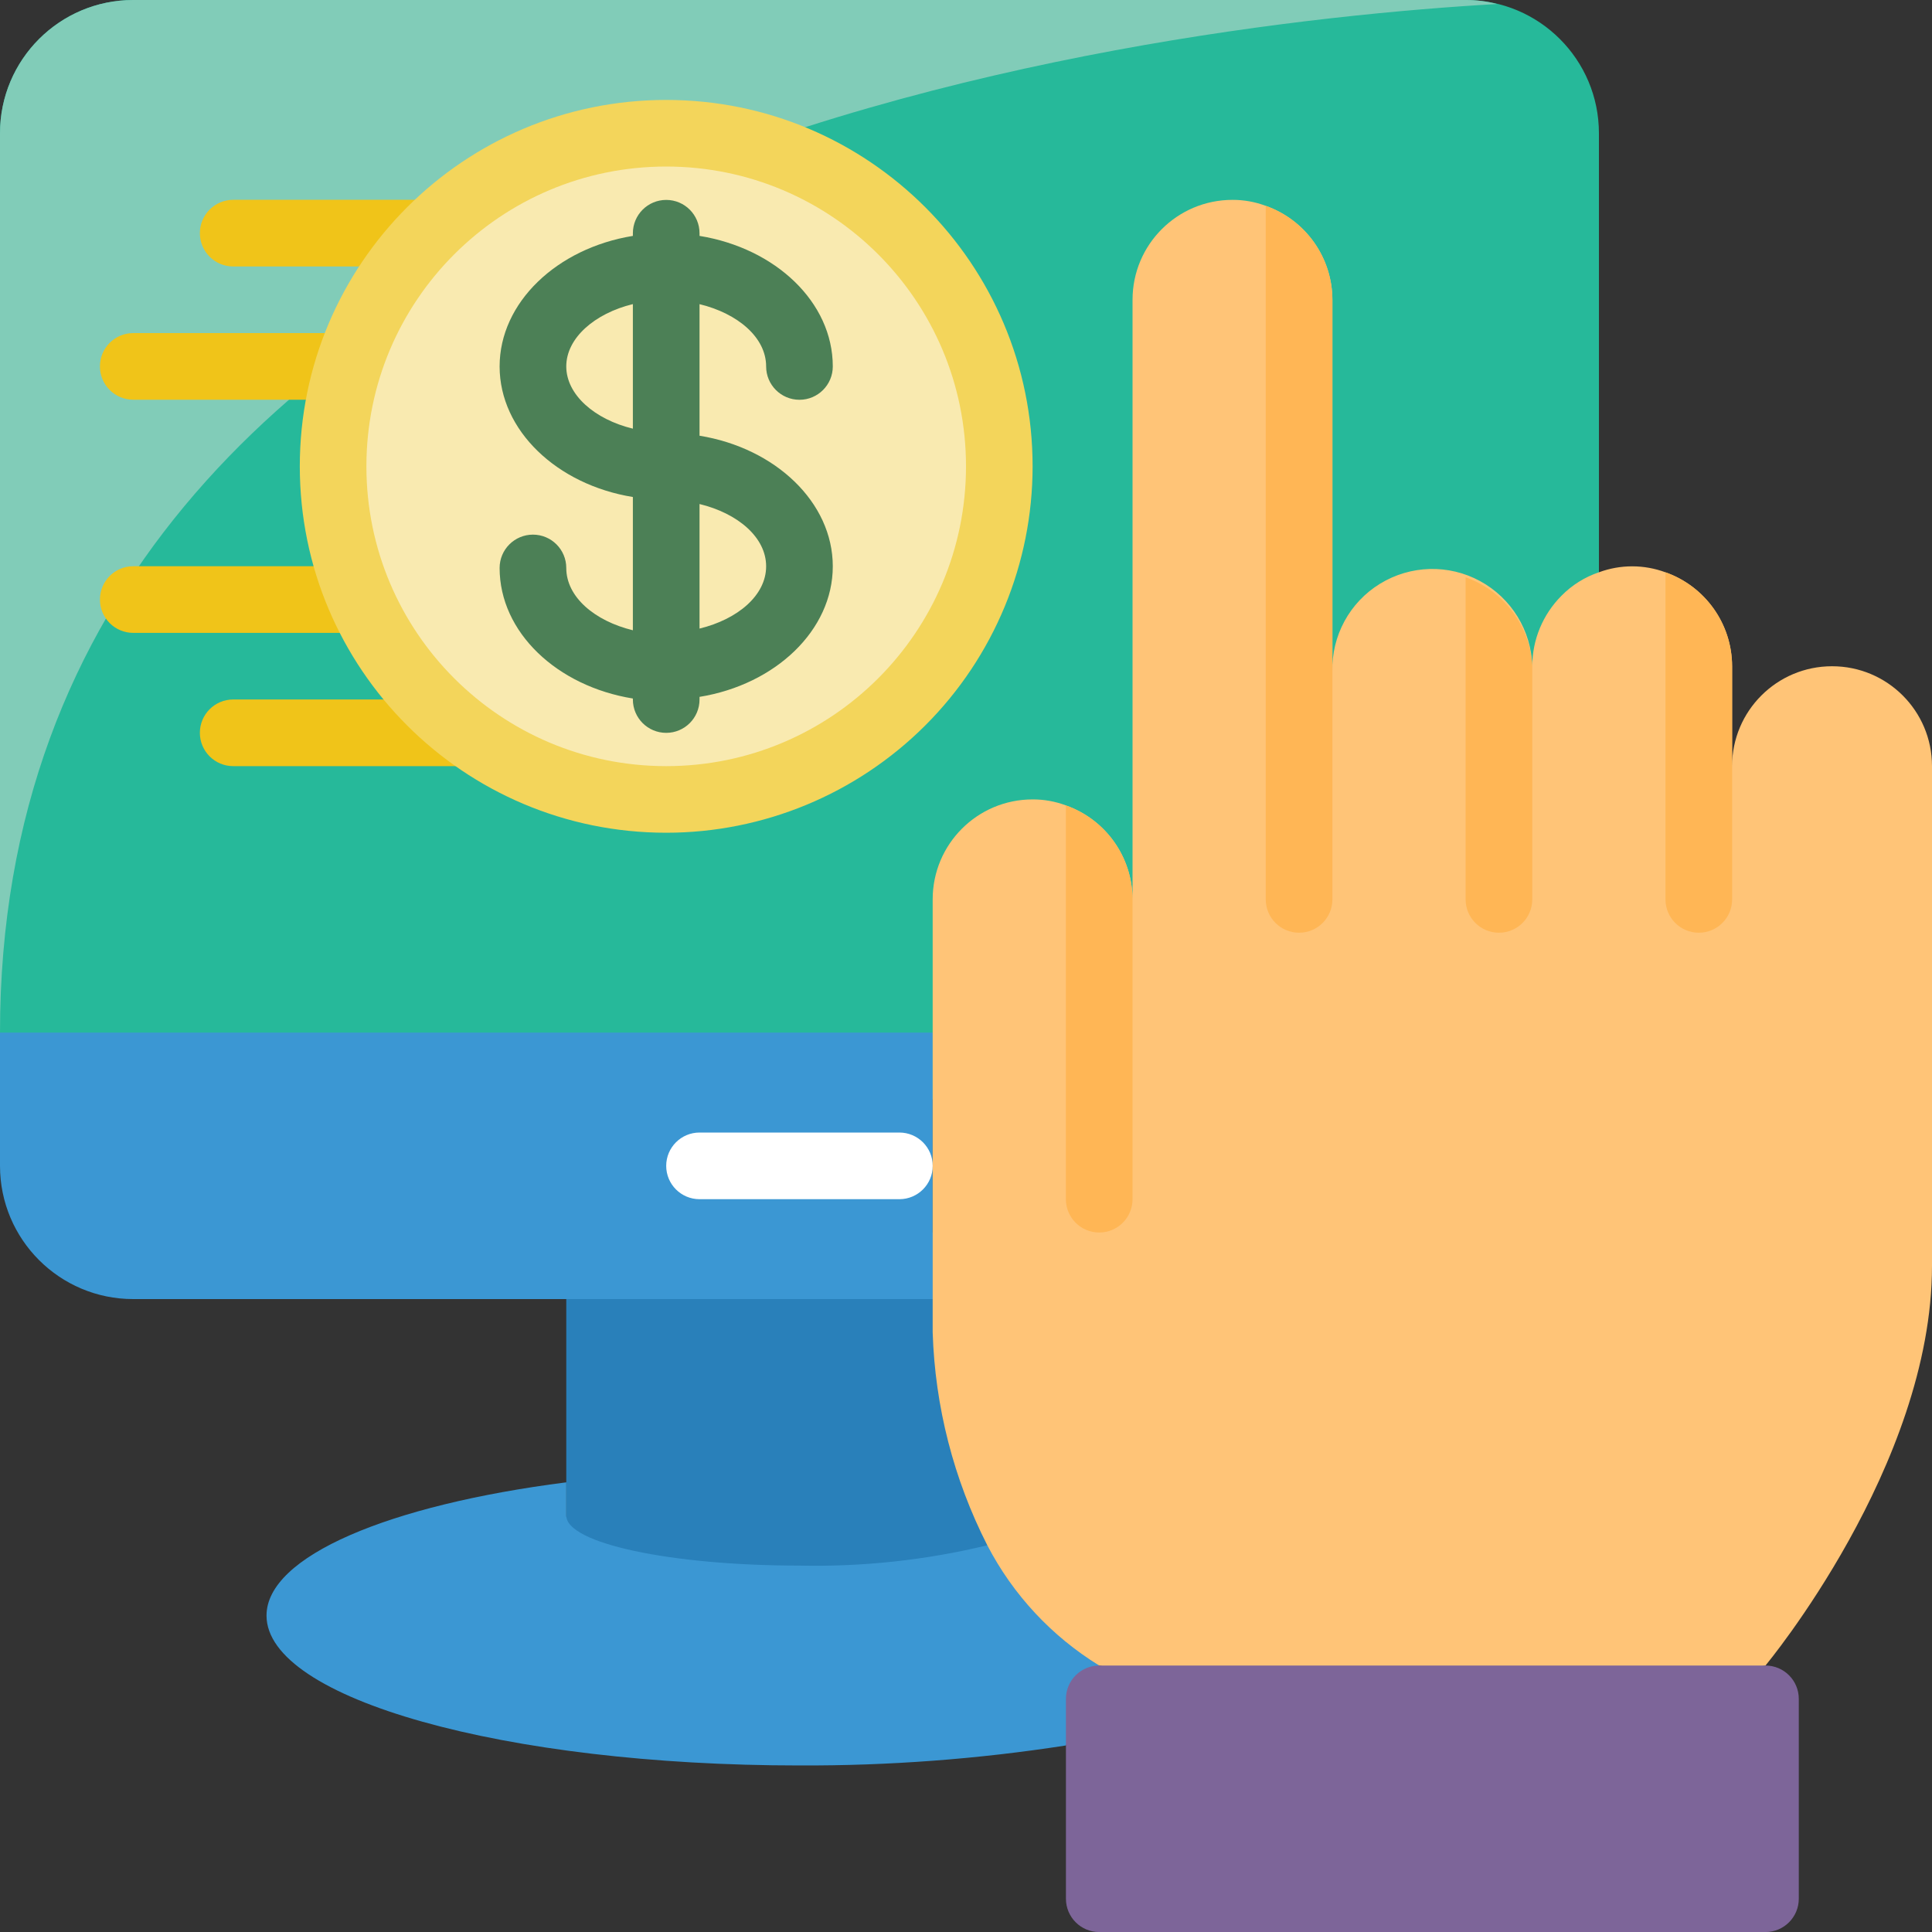
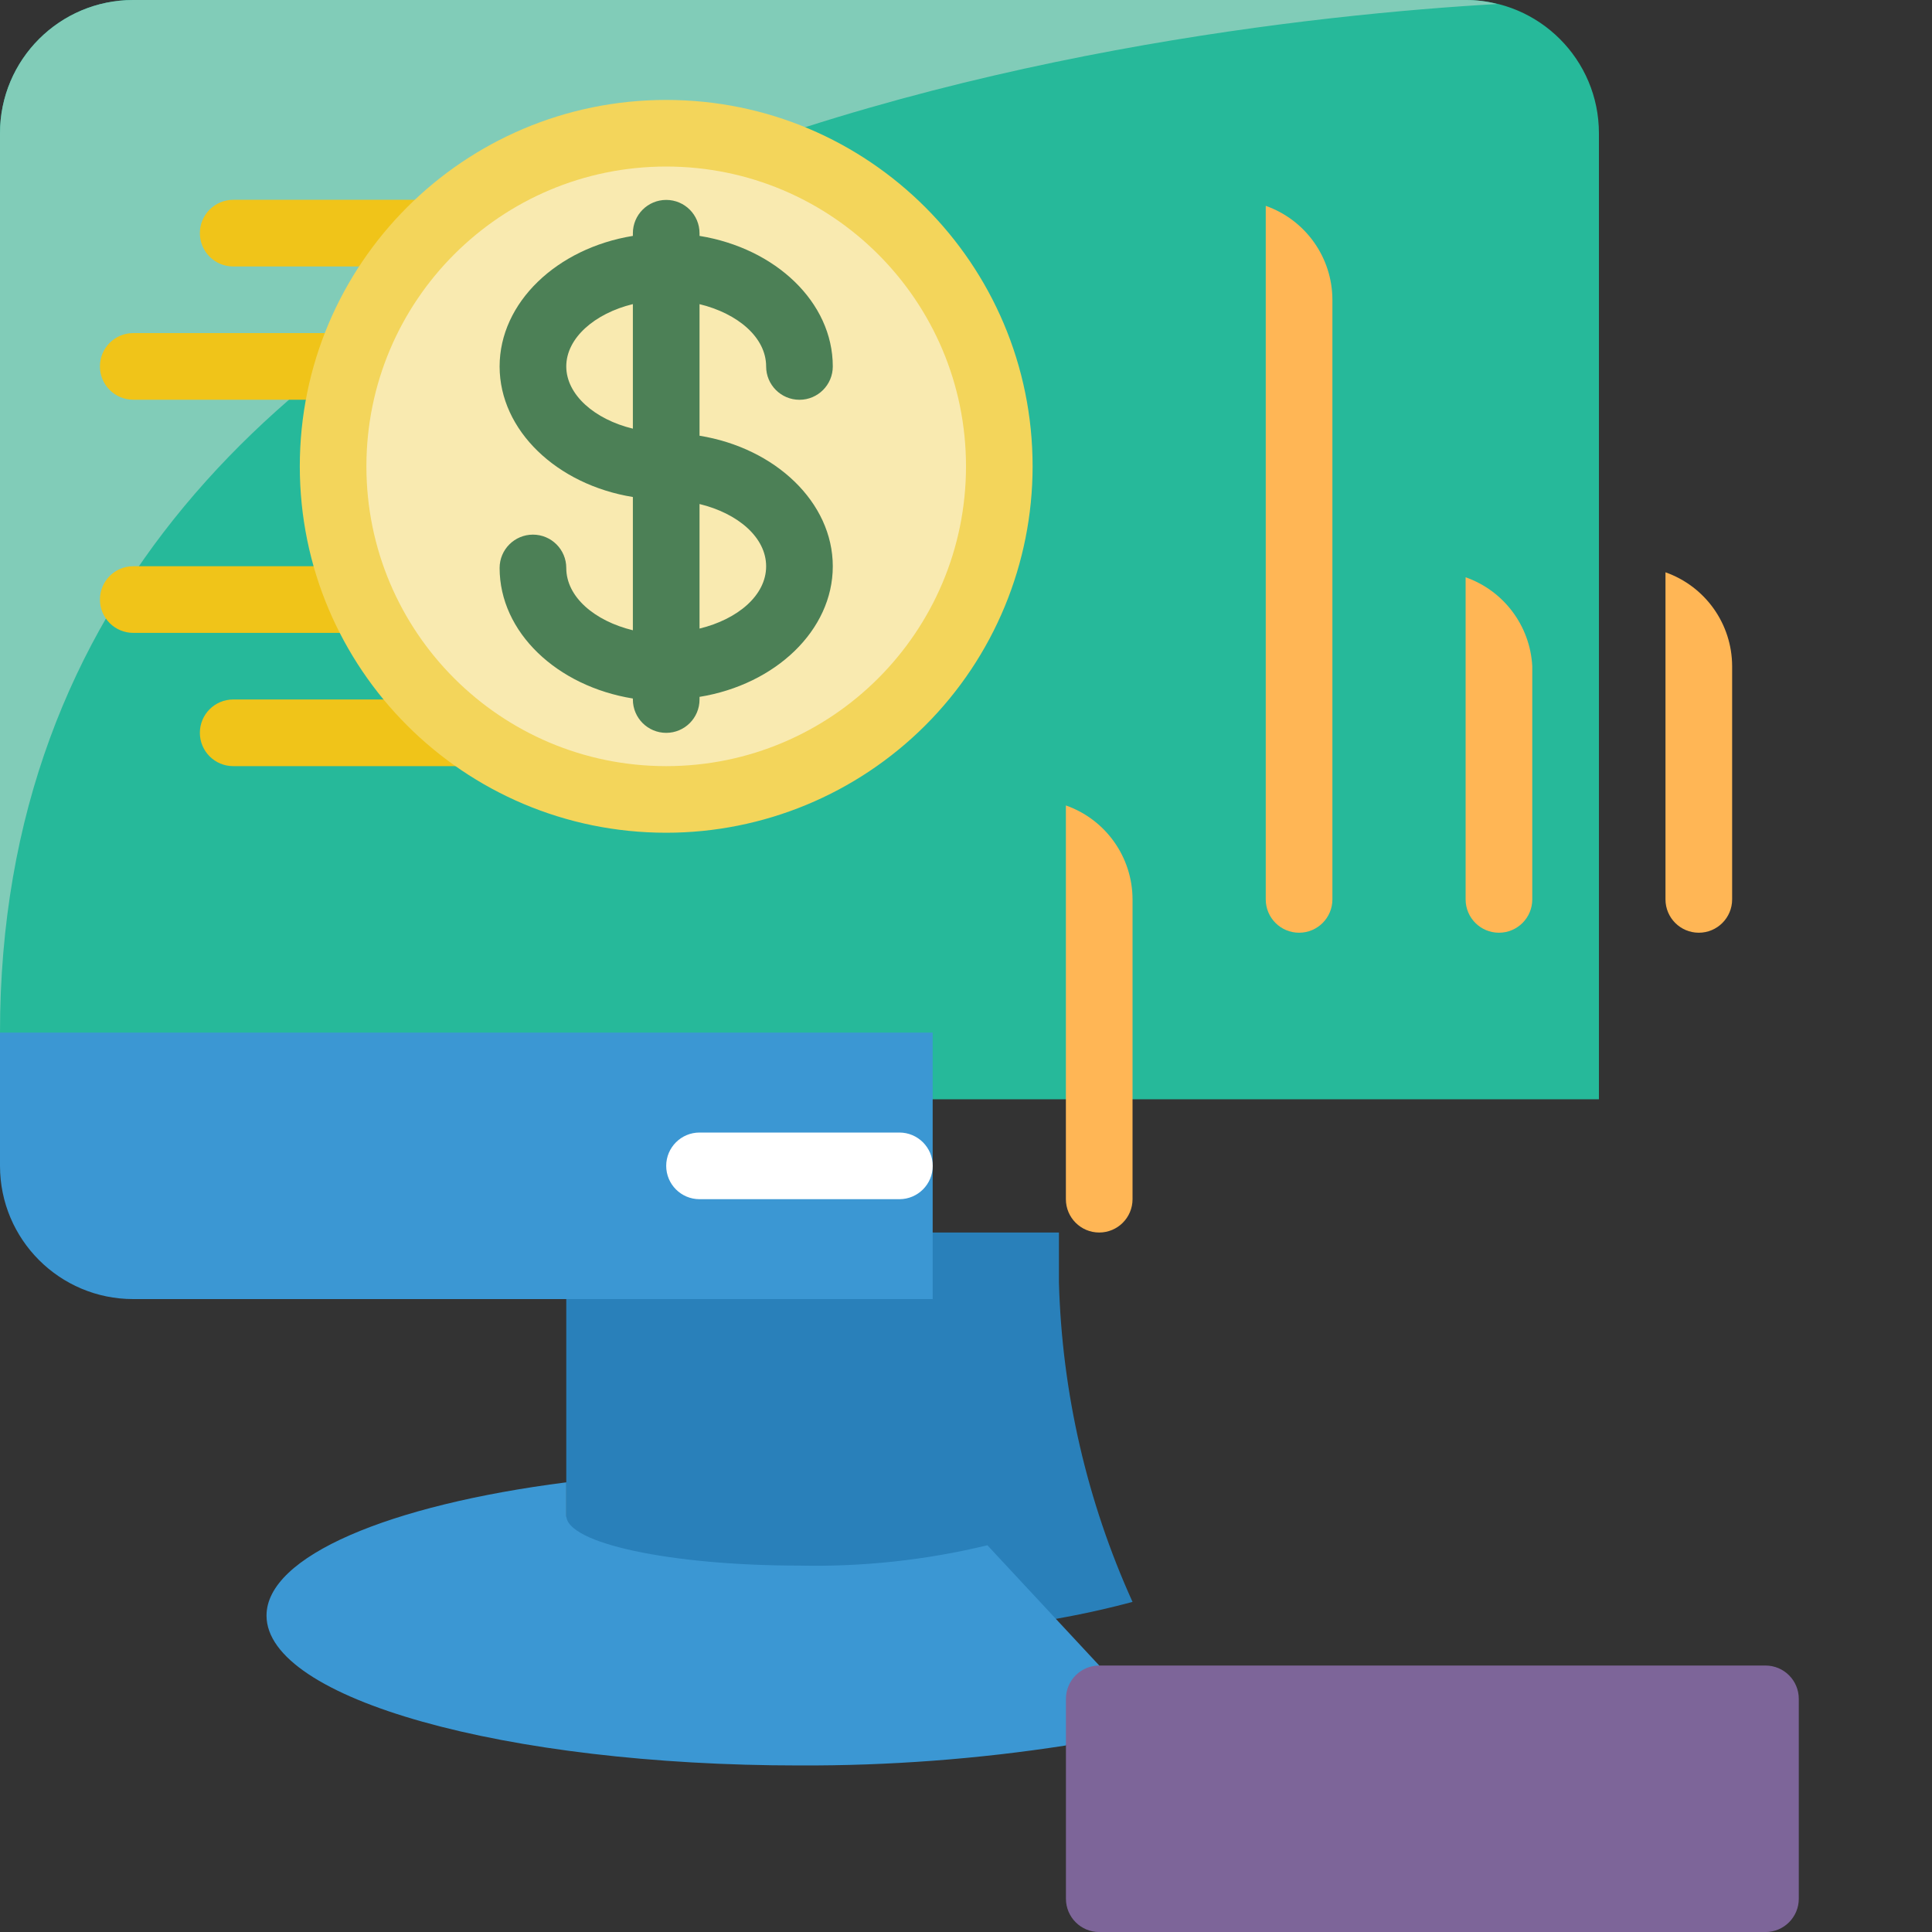
<svg xmlns="http://www.w3.org/2000/svg" version="1.1" id="Capa_1" x="0px" y="0px" viewBox="0 0 400 400" style="enable-background:new 0 0 400 400;" xml:space="preserve">
  <rect x="0" y="0" width="400" height="400" fill="#333333" stroke="none" />
  <style type="text/css">
	.st0{fill:#00429C;}
	.st1{fill:#0055CA;}
	.st2{fill:#FF5757;}
	.st3{fill:#FF4343;}
	.st4{fill:#FFC143;}
	.st5{fill:#FFCD6B;}
	.st6{fill:#FF9500;}
	.st7{fill:#FFAA00;}
	.st8{fill:#FFE7BF;}
	.st9{fill:#FFFFFF;}
	.st10{fill:#57565C;}
	.st11{fill:#3E3D42;}
	.st12{fill:#2D2D30;}
	.st13{fill:#FF5023;}
	.st14{fill:#3D9AE2;}
	.st15{fill:#1E81CE;}
	.st16{fill:#FFC477;}
	.st17{fill:#FFA733;}
	.st18{fill:#E6E7E8;}
	.st19{fill:#ED1C24;}
	.st20{fill:#FF6243;}
	.st21{fill:#787680;}
	.st22{fill:#FFB655;}
	.st23{fill:#EE8700;}
	.st24{fill:#B46156;}
	.st25{fill:#A5534C;}
	.st26{fill:#DEE9FC;}
	.st27{fill:#B5C9F4;}
	.st28{fill:#9AB0E3;}
	.st29{fill:#CAD9F8;}
	.st30{fill:#633E5D;}
	.st31{fill:#3C3C70;}
	.st32{fill:#815E7C;}
	.st33{fill:#4C2746;}
	.st34{fill:#51CB4E;}
	.st35{fill-rule:evenodd;clip-rule:evenodd;fill:#F6F6F6;}
	.st36{fill-rule:evenodd;clip-rule:evenodd;fill:#265697;}
	.st37{fill-rule:evenodd;clip-rule:evenodd;fill:#D97B16;}
	.st38{fill:#E30613;}
	.st39{fill-rule:evenodd;clip-rule:evenodd;fill:#FAB31E;}
	.st40{fill-rule:evenodd;clip-rule:evenodd;fill:#E40520;}
	.st41{fill-rule:evenodd;clip-rule:evenodd;fill:#FFFFFF;}
	.st42{fill-rule:evenodd;clip-rule:evenodd;fill:#06326E;}
	.st43{fill:url(#SVGID_00000040569959684962988500000003449850809371231375_);}
	.st44{fill:url(#SVGID_00000048492666850815697860000003049020726483182997_);}
	.st45{fill:url(#SVGID_00000130643418160494048610000008633203690020334990_);}
	.st46{fill:url(#SVGID_00000000191315945537059500000009338307229537882752_);}
	.st47{fill:url(#SVGID_00000084491719225120880010000009947252163607879297_);}
	.st48{fill:url(#SVGID_00000007398090729072906780000009192564936981812912_);}
	.st49{fill:url(#SVGID_00000006669393025585376030000004211293306422816151_);}
	.st50{fill:#2DB674;}
	.st51{fill:none;}
	.st52{fill:#FAB400;}
	.st53{fill:#BE2814;}
	.st54{fill:#FA6450;}
	.st55{fill:#DC9600;}
	.st56{fill:#DC4632;}
	.st57{fill:#F0F0F0;}
	.st58{fill:#505050;}
	.st59{fill:#BE7800;}
	.st60{fill:#3CC8B4;}
	.st61{fill:#1EAA96;}
	.st62{fill:#D2D2D2;}
	.st63{fill:#FF491F;}
	.st64{fill:#ED3618;}
	.st65{fill:#FFE14D;}
	.st66{fill:#3C3F4D;}
	.st67{fill:#2980BA;}
	.st68{fill:#26B99A;}
	.st69{fill:#81CCB8;}
	.st70{fill:#3B97D3;}
	.st71{fill:#F0C419;}
	.st72{fill:#F9EAB0;}
	.st73{fill:#F3D55B;}
	.st74{fill:#4C8056;}
	.st75{fill:#7D6599;}
</style>
  <g id="Page-1">
    <g id="_x30_28---Online-Banking">
      <path id="Shape" class="st67" d="M234.48,331.66c-17.06,4.56-34.69,6.68-52.34,6.28c-35.86,0-64.9-6.9-64.9-15.52v-67.24h102    v10.34C219.87,288.36,225.05,310.84,234.48,331.66z" />
      <path id="Shape_00000006701086447021066480000013070685826421664145_" class="st68" d="M331.03,227.59H0v-200    C0,12.35,12.35,0,27.59,0h275.86c15.24,0,27.59,12.35,27.59,27.59V227.59z" />
      <path id="Shape_00000159456078230387829260000009841754011106606998_" class="st69" d="M309.93,0.83C237.03,5.03,0,32.9,0,213.79    V27.59C0,12.35,12.35,0,27.59,0h275.86C305.64-0.01,307.81,0.27,309.93,0.83z" />
      <path id="Shape_00000023968780973525619720000014092525006487672730_" class="st70" d="M193.1,213.79v55.17H27.59    C12.35,268.97,0,256.61,0,241.38v-27.59H193.1z" />
      <path id="Shape_00000030461117885092743730000013869665774525262264_" class="st70" d="M227.59,344.83l-6.9,16.55    c-18.25,2.83-36.7,4.21-55.17,4.14c-60.97,0-110.34-13.79-110.34-31.03c0-12.28,25.31-22.9,62.07-27.59v6.9    c0,5.72,21.59,10.34,48.28,10.34c13.09,0.28,26.17-1.13,38.9-4.21L227.59,344.83z" />
      <path id="Shape_00000025404757143543906270000016112919520611848849_" class="st9" d="M186.21,248.28h-41.38    c-3.81,0-6.9-3.09-6.9-6.9s3.09-6.9,6.9-6.9h41.38c3.81,0,6.9,3.09,6.9,6.9S190.02,248.28,186.21,248.28z" />
-       <path id="Shape_00000101074048874956789200000008381615483334771895_" class="st16" d="M400,158.62v103.45    c0,41.38-34.48,82.76-34.48,82.76l-68.97,13.79l-68.97-13.79c-9.84-6.05-17.85-14.65-23.17-24.9    c-6.97-13.68-10.83-28.73-11.31-44.07v-89.66c0-11.43,9.26-20.69,20.69-20.69c2.36-0.01,4.69,0.41,6.9,1.24    c8.25,2.92,13.77,10.7,13.79,19.45V62.07c0-11.43,9.26-20.69,20.69-20.69c2.36-0.01,4.69,0.41,6.9,1.24    c8.25,2.92,13.77,10.7,13.79,19.45v76.97c-0.2-7.39,3.56-14.33,9.87-18.19s14.19-4.08,20.69-0.55    c6.5,3.53,10.63,10.25,10.82,17.64c0-5.49,2.19-10.74,6.07-14.62c2.16-2.19,4.81-3.85,7.72-4.83c4.45-1.65,9.34-1.65,13.79,0    c8.25,2.92,13.77,10.7,13.79,19.45v20.69c0-11.43,9.26-20.69,20.69-20.69C390.74,137.93,400,147.19,400,158.62z" />
      <g>
        <path id="Shape_00000016033818394930146090000001903871150038264972_" class="st71" d="M88.69,55.17H48.28     c-3.81,0-6.9-3.09-6.9-6.9s3.09-6.9,6.9-6.9h40.41c3.81,0,6.9,3.09,6.9,6.9S92.5,55.17,88.69,55.17z" />
        <path id="Shape_00000062914992850689296010000009646583974711261356_" class="st71" d="M72.14,82.76H27.59     c-3.81,0-6.9-3.09-6.9-6.9c0-3.81,3.09-6.9,6.9-6.9h44.55c3.81,0,6.9,3.09,6.9,6.9C79.03,79.67,75.95,82.76,72.14,82.76z" />
        <path id="Shape_00000142173167235825980310000015218701423779344050_" class="st71" d="M74.76,131.03H27.59     c-3.81,0-6.9-3.09-6.9-6.9c0-3.81,3.09-6.9,6.9-6.9h47.17c3.81,0,6.9,3.09,6.9,6.9C81.66,127.95,78.57,131.03,74.76,131.03z" />
        <path id="Shape_00000136405607329559055260000013685758782488325565_" class="st71" d="M96.55,158.62H48.28     c-3.81,0-6.9-3.09-6.9-6.9c0-3.81,3.09-6.9,6.9-6.9h48.28c3.81,0,6.9,3.09,6.9,6.9C103.45,155.53,100.36,158.62,96.55,158.62z" />
      </g>
      <circle id="Oval" class="st72" cx="137.93" cy="96.55" r="68.97" />
      <path id="Shape_00000128469026178420659670000002868497820542668168_" class="st73" d="M137.93,172.41    c-41.9,0-75.86-33.96-75.86-75.86s33.96-75.86,75.86-75.86s75.86,33.96,75.86,75.86c0,20.12-7.99,39.42-22.22,53.64    S158.05,172.41,137.93,172.41z M137.93,34.48c-34.28,0-62.07,27.79-62.07,62.07s27.79,62.07,62.07,62.07S200,130.83,200,96.55    S172.21,34.48,137.93,34.48z" />
      <path id="Shape_00000145028175868915465560000018249794075200464043_" class="st74" d="M144.83,90.21V62.97    c7.93,1.93,13.79,6.9,13.79,12.9c0,3.81,3.09,6.9,6.9,6.9s6.9-3.09,6.9-6.9c0-13.31-11.86-24.48-27.59-27.03v-0.55    c0-3.81-3.09-6.9-6.9-6.9c-3.81,0-6.9,3.09-6.9,6.9v0.55c-15.72,2.55-27.59,13.79-27.59,27.03s11.86,24.48,27.59,27.03v27.59    c-7.93-1.93-13.79-6.9-13.79-12.9c0-3.81-3.09-6.9-6.9-6.9c-3.81,0-6.9,3.09-6.9,6.9c0,13.31,11.86,24.48,27.59,27.03v0.21    c0,3.81,3.09,6.9,6.9,6.9c3.81,0,6.9-3.09,6.9-6.9v-0.55c15.72-2.55,27.59-13.79,27.59-27.03S160.55,92.76,144.83,90.21z     M117.24,75.86c0-5.86,5.86-10.97,13.79-12.9v25.79C123.1,86.83,117.24,81.72,117.24,75.86z M144.83,130.14v-25.79    c7.93,1.93,13.79,6.9,13.79,12.9S152.76,128.21,144.83,130.14L144.83,130.14z" />
      <path id="Shape_00000103264874224417242710000012131528655796427168_" class="st22" d="M275.86,62.07v124.14    c0,3.81-3.09,6.9-6.9,6.9s-6.9-3.09-6.9-6.9V42.62C270.32,45.54,275.84,53.32,275.86,62.07z" />
      <path id="Shape_00000078742186926929992110000009683769735435848328_" class="st22" d="M317.24,137.93v48.28    c0,3.81-3.09,6.9-6.9,6.9c-3.81,0-6.9-3.09-6.9-6.9v-66.69C311.35,122.3,316.79,129.57,317.24,137.93z" />
      <path id="Shape_00000077289168889078556920000002888581458125223564_" class="st22" d="M358.62,137.93v48.28    c0,3.81-3.09,6.9-6.9,6.9c-3.81,0-6.9-3.09-6.9-6.9v-67.72C353.07,121.4,358.6,129.18,358.62,137.93z" />
      <path id="Shape_00000040542063029877841560000004286080327553146279_" class="st22" d="M234.48,186.21v62.07    c0,3.81-3.09,6.9-6.9,6.9c-3.81,0-6.9-3.09-6.9-6.9v-81.52C228.94,169.67,234.46,177.46,234.48,186.21z" />
      <path id="Rectangle-path" class="st75" d="M227.59,344.83h137.93c3.81,0,6.9,3.09,6.9,6.9v41.38c0,3.81-3.09,6.9-6.9,6.9H227.59    c-3.81,0-6.9-3.09-6.9-6.9v-41.38C220.69,347.92,223.78,344.83,227.59,344.83z" />
    </g>
  </g>
</svg>